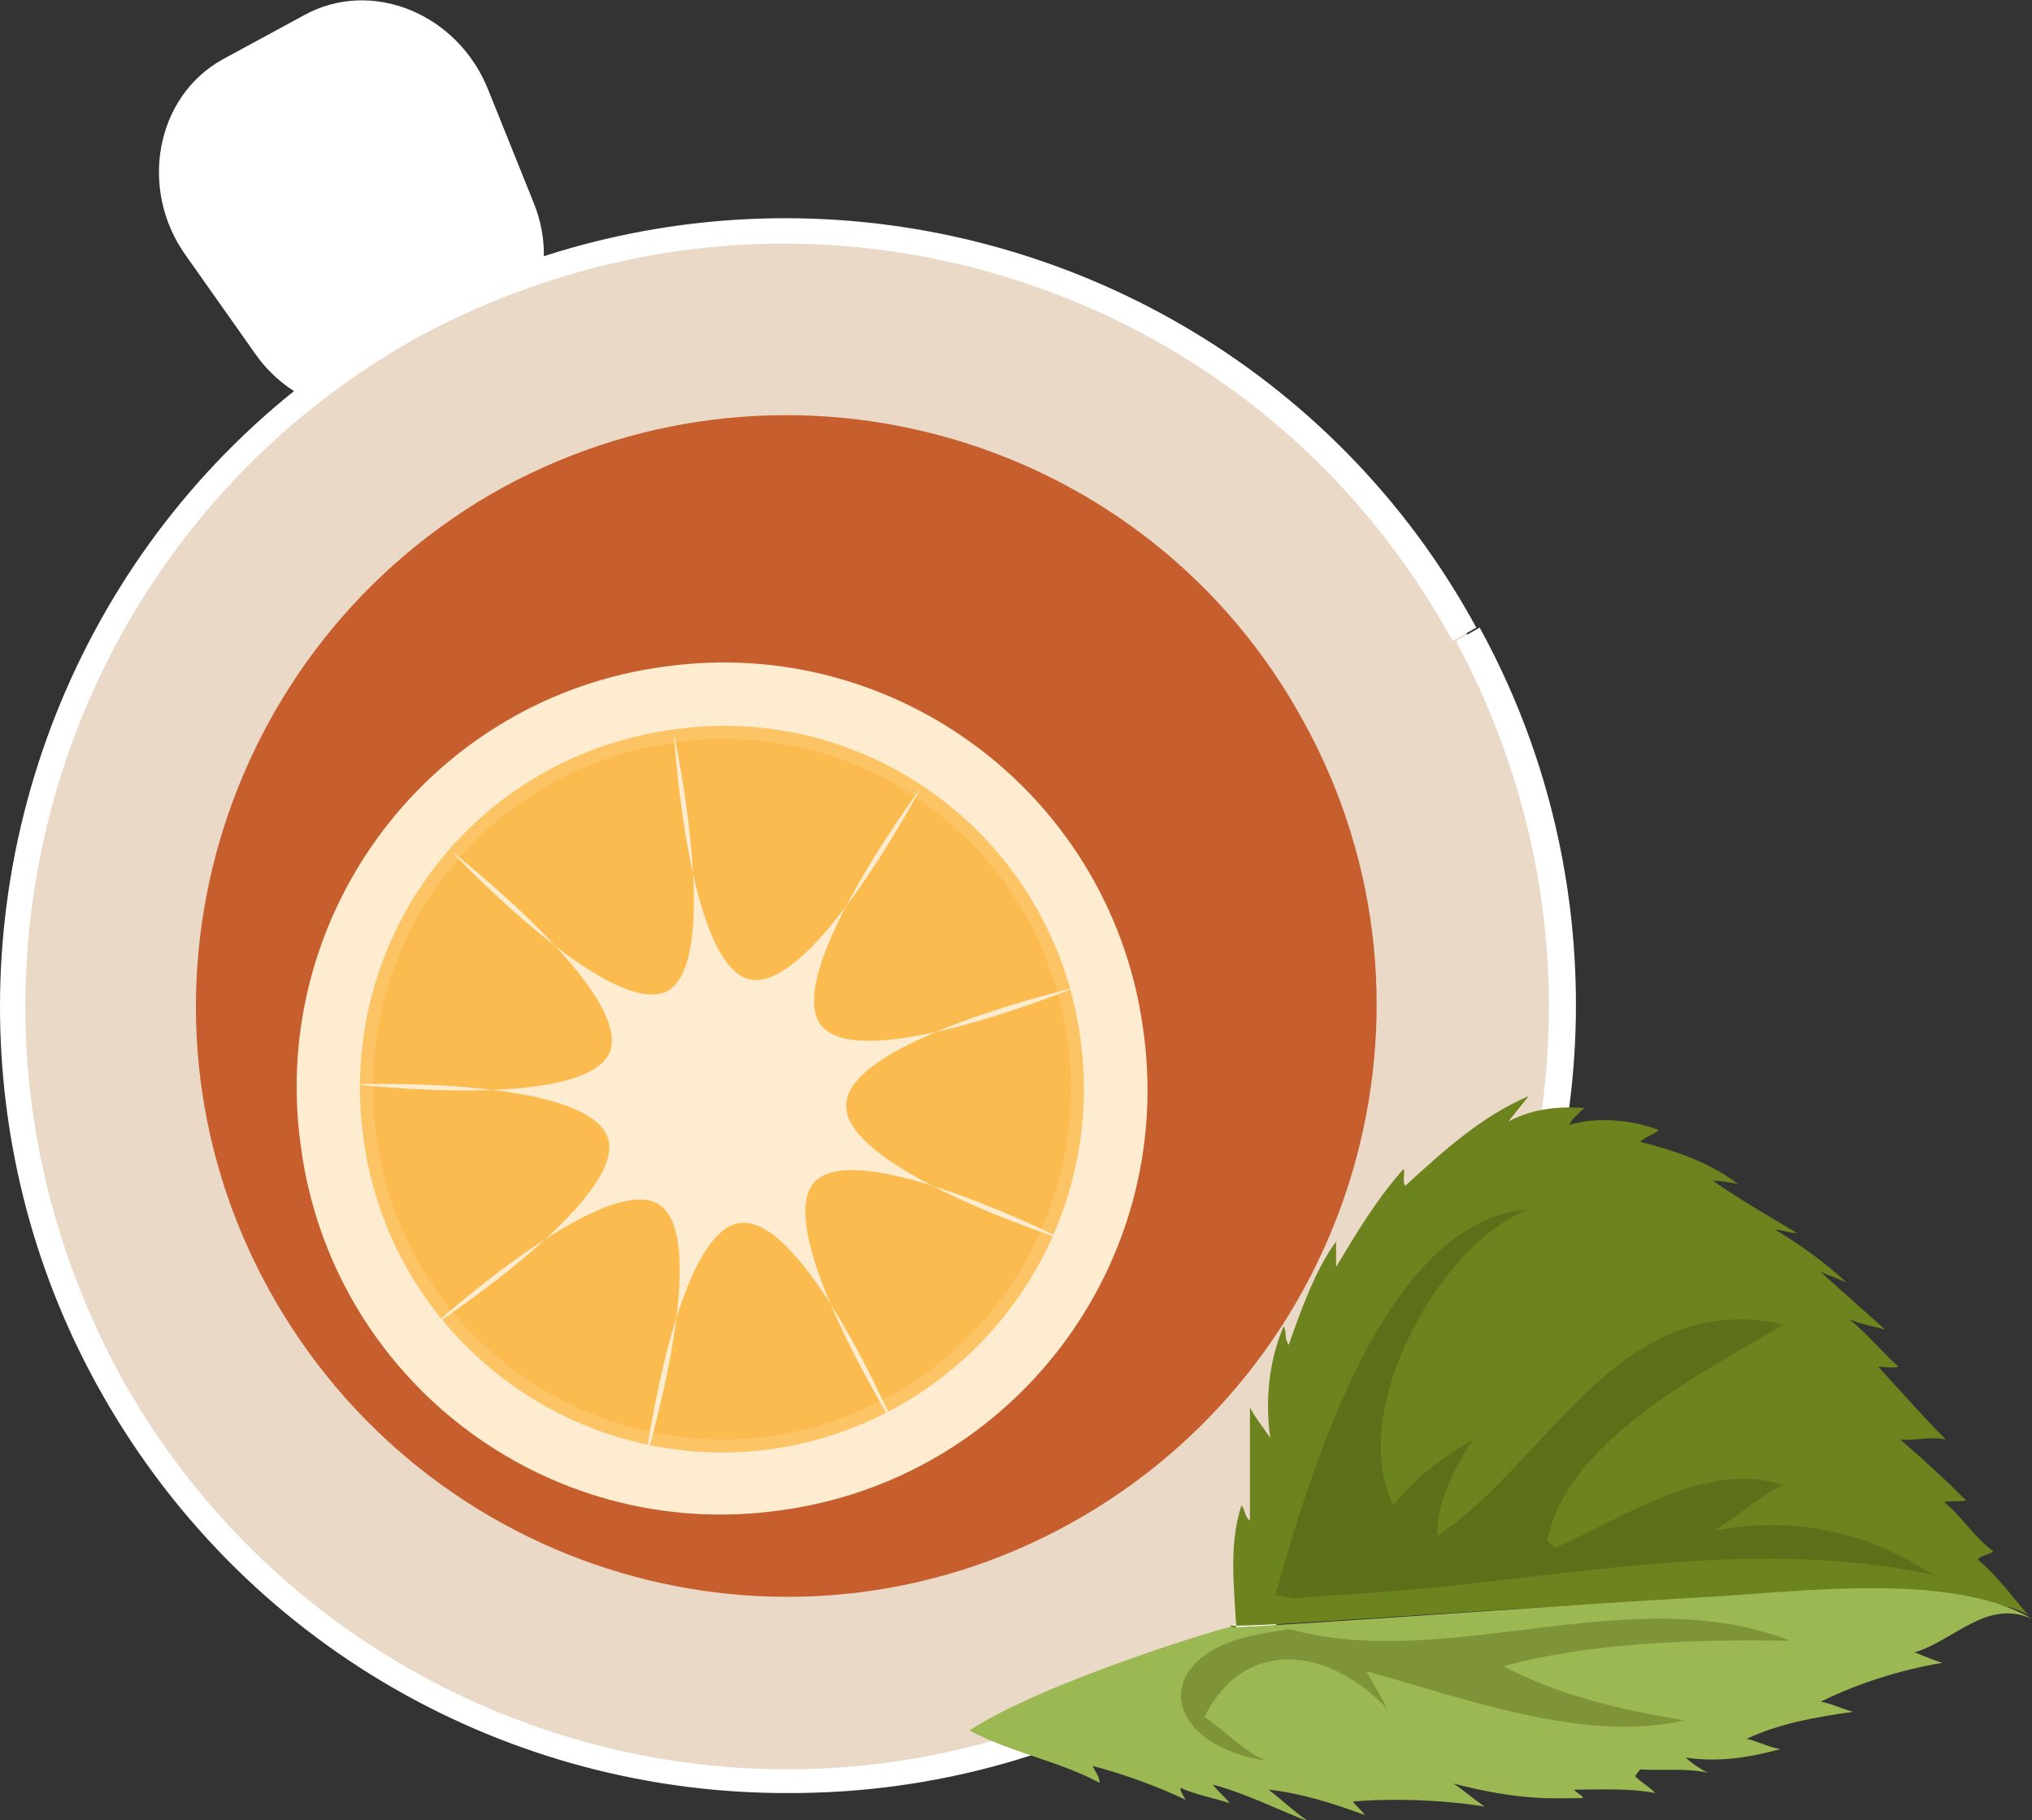
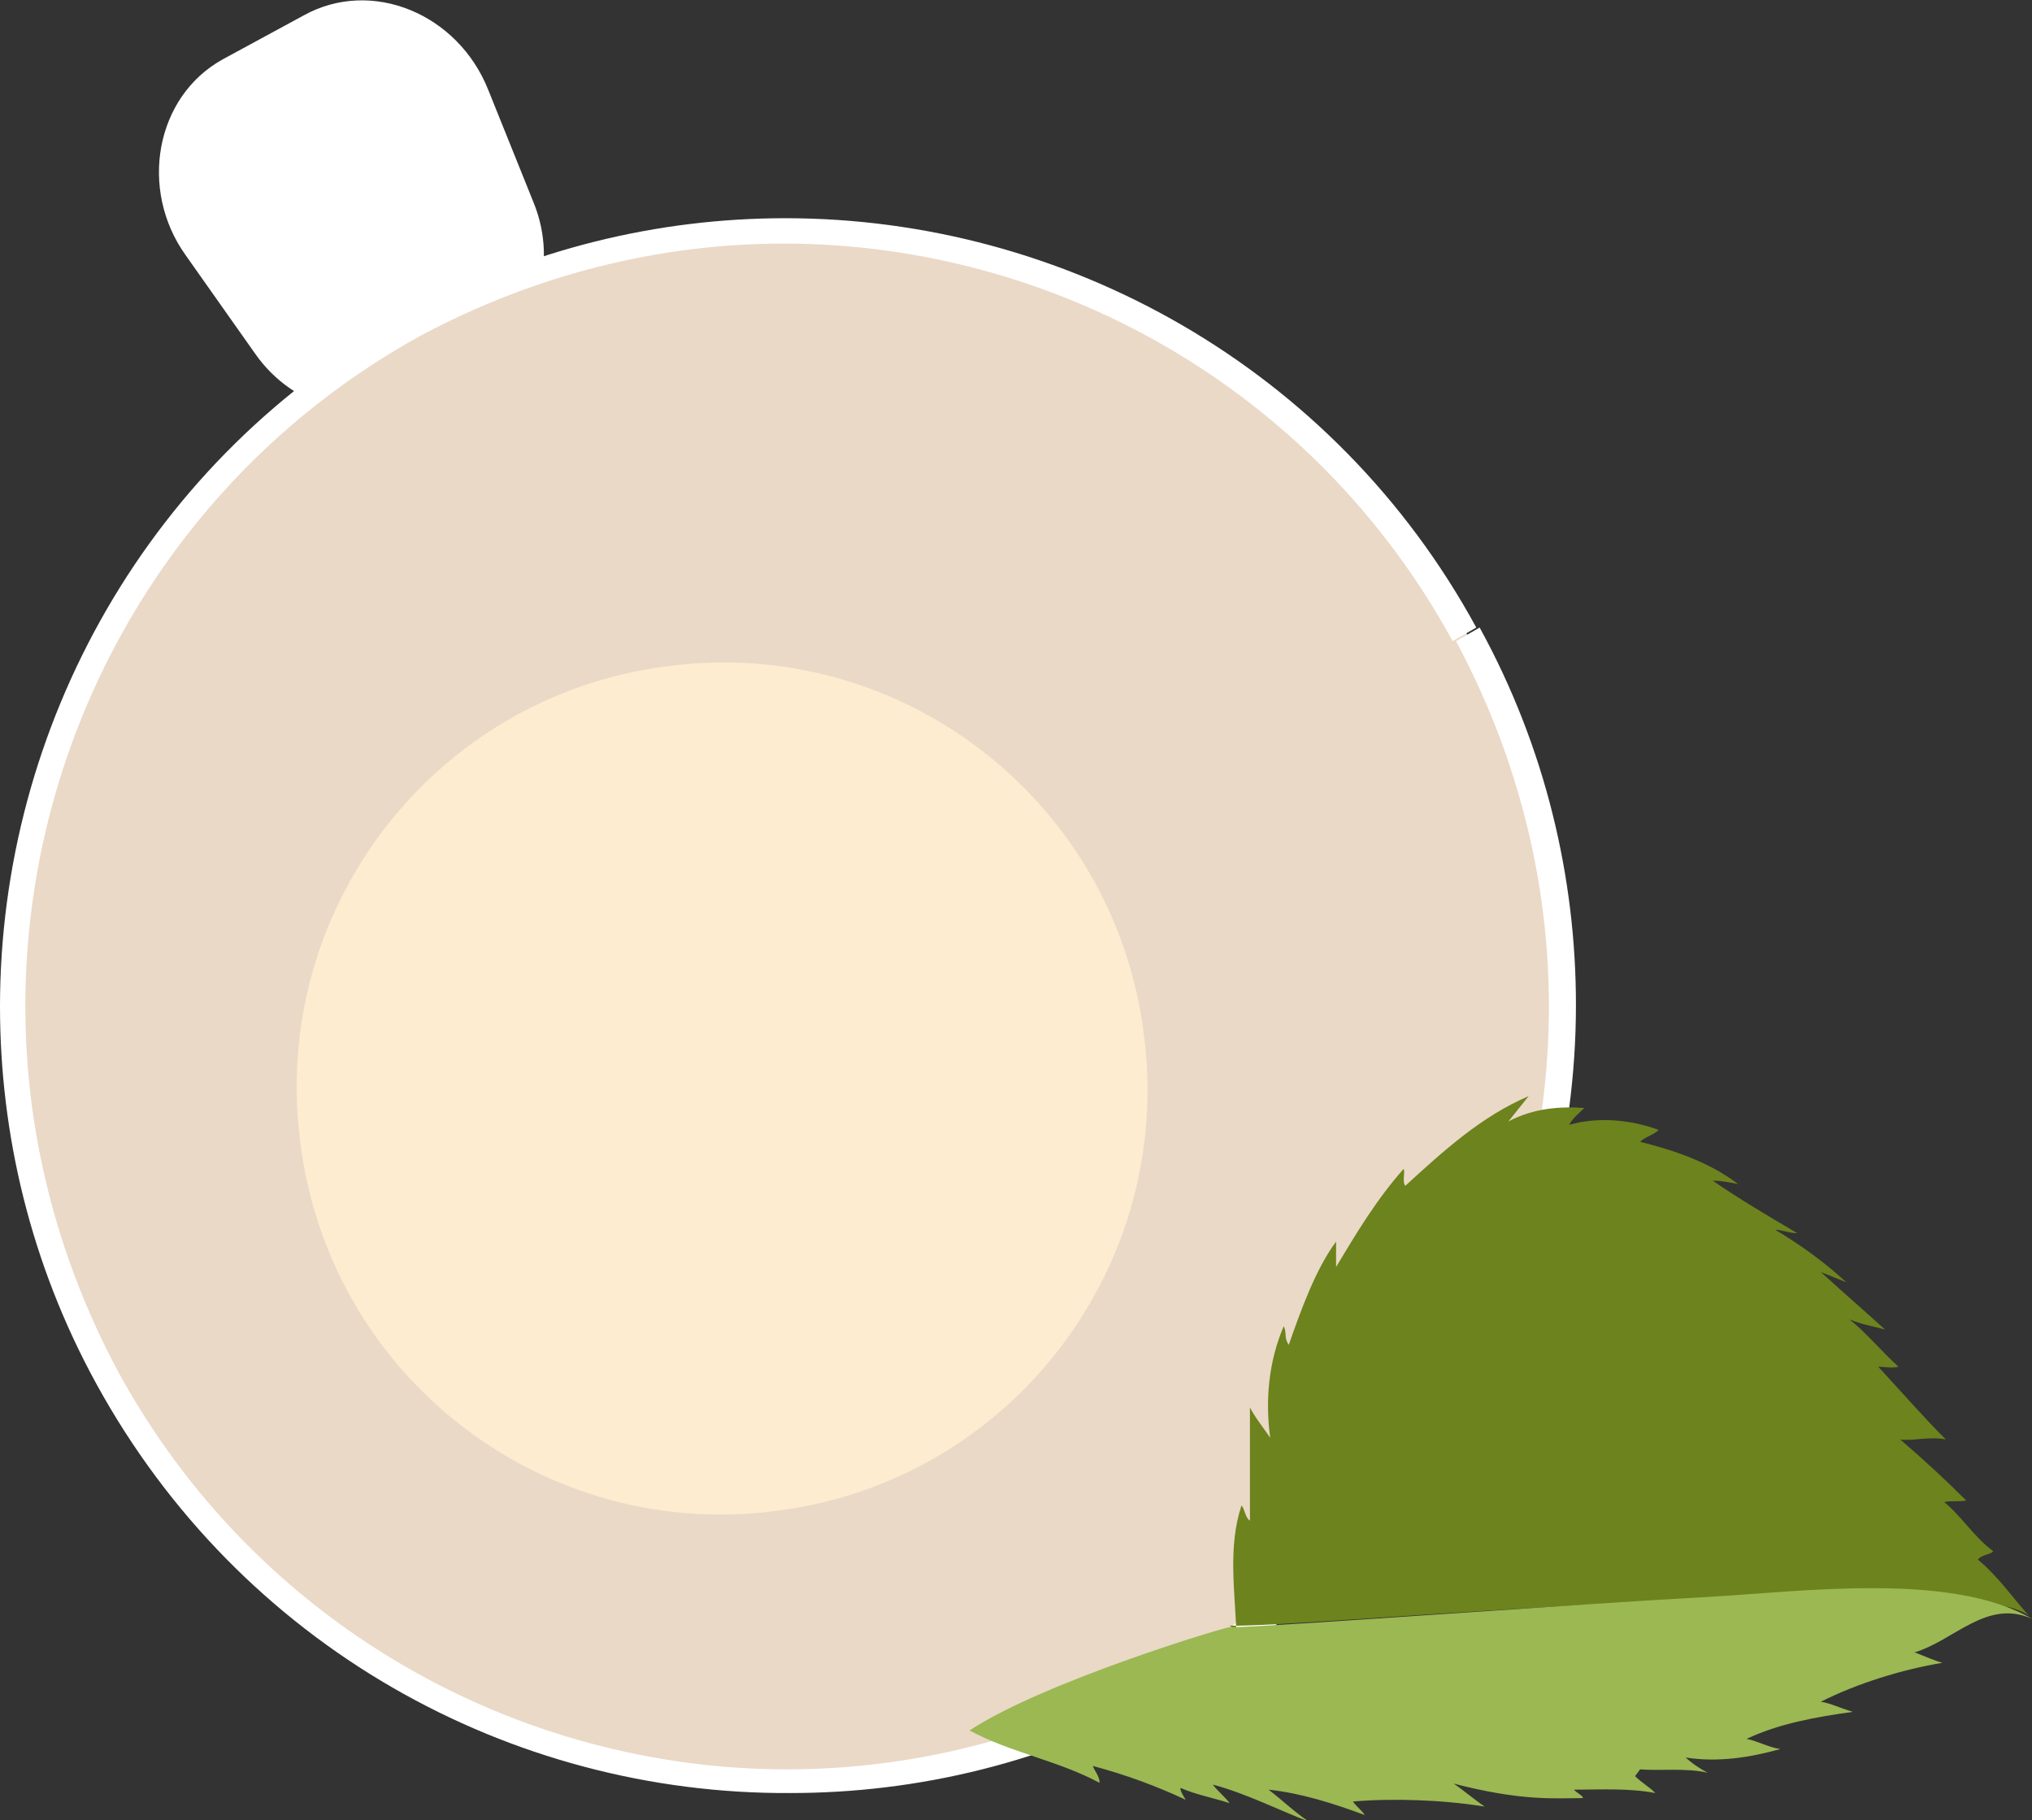
<svg xmlns="http://www.w3.org/2000/svg" width="230" height="206" viewBox="0 0 230 206" fill="none">
  <rect x="0" y="0" width="230" height="206" fill="#333333" stroke="none" />
  <g clip-path="url(#clip0)">
    <path d="M54.298 41.545L47.797 44.991C41.488 48.437 33.267 46.331 28.869 40.013L21.031 28.909C15.678 21.442 17.589 10.913 25.237 6.701L34.414 1.723C42.062 -2.489 51.812 1.532 55.254 10.147L60.416 22.974C63.283 30.058 60.607 37.907 54.298 41.545Z" fill="white" />
    <path d="M160.407 72.942C182.394 112.955 167.673 163.115 127.714 185.132C87.756 206.957 37.664 192.407 15.869 152.394C-6.118 112.19 8.604 62.03 48.562 40.204C88.52 18.379 138.612 32.929 160.407 72.942Z" fill="#FEFDFC" />
    <path d="M165.952 71.602C189.277 114.104 173.599 167.519 131.155 190.684C88.712 214.041 35.37 198.342 12.236 155.84C-11.089 113.338 4.589 59.924 47.032 36.758C89.476 13.402 142.818 29.1 165.952 71.602Z" fill="#EAD9C7" />
    <path d="M10.898 156.606C3.441 143.013 0 128.271 0 113.913C0 82.323 16.825 51.691 46.268 35.61C59.842 28.143 74.564 24.697 88.903 24.697C120.449 24.697 151.039 41.545 167.099 71.028L165.761 71.794L164.422 72.559C148.745 43.842 119.111 27.569 88.712 27.569C74.755 27.569 60.607 31.015 47.415 38.099C19.119 53.797 2.868 83.281 2.868 113.913C2.868 127.888 6.309 142.056 13.383 155.266C29.061 183.983 58.695 200.256 89.094 200.256C103.051 200.256 117.199 196.81 130.391 189.727C159.069 174.028 175.32 144.353 175.32 113.913C175.32 99.937 171.879 85.769 164.805 72.559L166.143 71.794L167.481 71.028C174.938 84.621 178.379 99.362 178.379 113.721C178.379 145.31 161.554 175.942 132.111 192.024C118.537 199.491 103.815 202.937 89.476 202.937C57.739 203.128 27.149 186.281 10.898 156.606Z" fill="white" />
-     <path d="M147.598 81.749C165.378 114.104 153.333 154.691 121.022 172.496C88.712 190.301 48.18 178.24 30.399 145.885C12.618 113.53 24.663 72.942 56.974 55.138C89.476 37.524 130.008 49.394 147.598 81.749Z" fill="#C65E2D" />
    <path d="M139.95 184.749C139.759 179.963 138.994 174.985 140.524 170.39C140.906 170.773 140.906 171.73 141.48 172.113C141.48 167.901 141.48 163.498 141.48 159.286C142.053 160.435 143.009 161.584 143.774 162.732C143.2 158.52 143.583 154.117 145.303 150.097C145.686 150.862 145.303 151.437 145.877 152.203C147.215 148.374 148.936 143.587 151.23 140.524C151.23 141.481 151.23 142.439 151.23 143.396C153.525 139.567 155.819 135.738 158.878 132.292C159.069 132.675 158.687 133.823 159.069 134.206C163.466 130.186 167.672 126.357 173.026 124.059C172.261 125.017 171.496 125.974 170.731 126.931C173.599 125.4 176.658 125.208 179.335 125.4C178.761 125.974 177.997 126.548 177.614 127.314C180.864 126.357 184.688 126.74 187.747 127.888C187.174 128.463 186.218 128.654 185.644 129.229C189.468 130.186 193.483 131.526 196.733 134.015C195.777 133.823 194.821 133.632 193.865 133.632C196.924 135.738 200.175 137.652 203.425 139.567C203.616 139.567 203.616 139.567 203.425 139.567C202.469 139.567 201.704 139.184 200.939 139.184C203.807 140.907 206.484 142.822 208.969 145.119C209.16 145.31 209.16 145.31 208.969 145.119C208.013 144.736 207.057 144.353 206.101 143.97C208.396 146.076 211.263 148.565 213.367 150.48C212.028 150.097 210.69 149.905 209.352 149.331C211.263 150.862 212.984 152.968 214.896 154.691C214.131 154.883 213.367 154.691 212.602 154.691C215.087 157.372 217.573 160.243 220.249 162.924C218.529 162.541 216.426 163.115 215.087 162.924C217.764 165.221 220.249 167.519 222.544 169.816C221.97 170.007 220.823 169.816 220.058 170.007C221.97 171.539 223.5 174.028 225.603 175.559C225.411 175.942 224.264 175.942 223.882 176.517C226.176 178.431 227.897 180.92 229.618 182.835C221.779 177.091 146.068 184.366 139.185 183.983L139.95 184.749Z" fill="#6D831D" />
    <path d="M109.742 195.853C114.331 198.342 119.875 199.299 124.464 201.788C124.464 201.022 123.89 200.448 123.699 199.874C127.332 200.831 130.964 202.171 134.214 203.703C134.214 203.703 133.45 202.554 133.641 202.362C135.362 203.128 137.465 203.511 139.185 204.085C138.612 203.32 137.847 202.745 137.273 201.98C140.906 202.937 144.73 204.851 148.171 206.191C146.451 205.043 145.112 203.703 143.583 202.554C147.215 202.937 150.848 204.085 154.48 205.426C154.098 204.851 153.525 204.468 153.142 203.894C157.731 203.511 163.275 203.703 168.055 204.468C166.908 203.703 165.569 202.554 164.422 201.788C164.231 201.788 164.231 201.788 164.231 201.788C172.261 203.894 175.894 203.511 179.144 203.511C179.335 203.32 178.188 202.745 178.188 202.554C181.247 202.554 184.306 202.362 187.365 202.937C186.6 202.171 185.835 201.788 185.071 201.022L185.644 200.256C187.938 200.448 190.806 200.065 193.292 200.639C192.527 200.256 191.38 199.491 190.806 198.916C194.439 199.491 198.071 198.916 201.513 197.959C200.175 197.768 198.836 197.002 197.689 196.81C201.322 195.087 205.528 194.322 209.734 193.747C208.396 193.364 207.249 192.79 206.101 192.598C210.308 190.493 215.278 188.961 219.867 188.195C219.102 188.004 217.764 187.429 216.808 187.046C216.617 187.046 216.617 187.046 216.617 187.046C221.205 185.706 224.838 180.92 230 183.217C220.823 177.857 203.807 180.154 193.483 180.729C179.144 181.494 143.2 184.175 139.185 184.175C139.185 183.983 118.155 190.301 109.742 195.853Z" fill="#9BB853" />
-     <path d="M144.347 180.537C148.171 167.136 156.392 138.61 172.643 136.887C172.835 137.078 173.026 136.887 173.026 136.887C162.893 140.716 152.377 159.861 157.731 170.39C160.216 167.136 163.466 164.838 166.716 162.924C164.805 165.987 162.51 170.007 162.702 173.836C175.32 165.413 183.35 145.693 201.895 149.905C192.909 155.266 177.232 163.115 175.129 174.411L176.085 175.177C183.923 171.73 193.101 165.221 201.895 168.093C199.027 169.242 196.542 171.922 193.865 173.262C203.042 171.539 211.263 173.262 219.102 178.431C219.102 178.24 218.911 178.24 218.72 178.24C197.498 173.645 175.32 179.006 154.289 180.346C151.804 180.537 149.318 180.537 146.642 180.92L144.347 180.537Z" fill="#5D7019" />
-     <path d="M142.627 184.94C130.008 187.238 131.155 197.385 143.392 199.299C140.906 198.342 138.612 195.853 136.318 194.322C141.097 184.94 150.657 186.664 156.966 193.364C156.392 192.024 155.245 190.301 154.672 189.152C165.187 192.024 179.335 197.385 190.615 194.704C183.541 193.556 176.276 191.833 170.158 188.578C180.1 185.898 191.762 185.515 202.66 185.706C184.497 178.623 163.849 189.344 145.877 184.366L142.627 184.94Z" fill="#7F9339" />
    <path d="M129.435 116.784C133.067 143.204 114.522 167.519 88.138 170.965C61.754 174.602 37.473 156.032 34.032 129.611C30.399 103.191 48.944 78.877 75.328 75.431C101.712 71.794 125.993 90.364 129.435 116.784Z" fill="#FDECCF" />
-     <path d="M121.596 117.933C124.464 139.95 109.169 160.243 86.991 163.307C65.004 166.178 44.738 150.671 41.87 128.654C38.811 106.446 54.298 86.152 76.475 83.281C98.462 80.217 118.728 95.725 121.596 117.933Z" fill="#FBBB4F" stroke="#FCC465" stroke-width="1.488" />
    <path d="M76.284 83.089C76.284 83.089 77.814 109.318 84.888 110.849C91.962 112.381 104.198 89.216 104.198 89.216C104.198 89.216 88.52 110.275 92.918 116.019C97.315 121.762 121.596 111.807 121.596 111.807C121.596 111.807 95.977 117.742 95.785 125.017C95.403 132.292 120.449 140.333 120.449 140.333C120.449 140.333 96.933 128.463 92.153 133.823C87.373 139.184 101.33 161.584 101.33 161.584C101.33 161.584 91.006 137.461 83.741 138.418C76.475 139.375 73.034 165.413 73.034 165.413C73.034 165.413 80.682 140.141 74.564 136.312C68.446 132.483 48.944 150.097 48.944 150.097C48.944 150.097 70.931 135.738 68.828 128.846C66.534 121.762 40.15 122.719 40.15 122.719C40.15 122.719 66.151 125.782 69.019 119.082C71.696 112.381 51.047 96.299 51.047 96.299C51.047 96.299 69.019 115.444 75.519 112.19C81.829 108.743 76.284 83.089 76.284 83.089Z" fill="#FDECCF" />
  </g>
  <defs>
    <clipPath id="clip0">
      <rect width="230" height="206" fill="white" />
    </clipPath>
  </defs>
</svg>